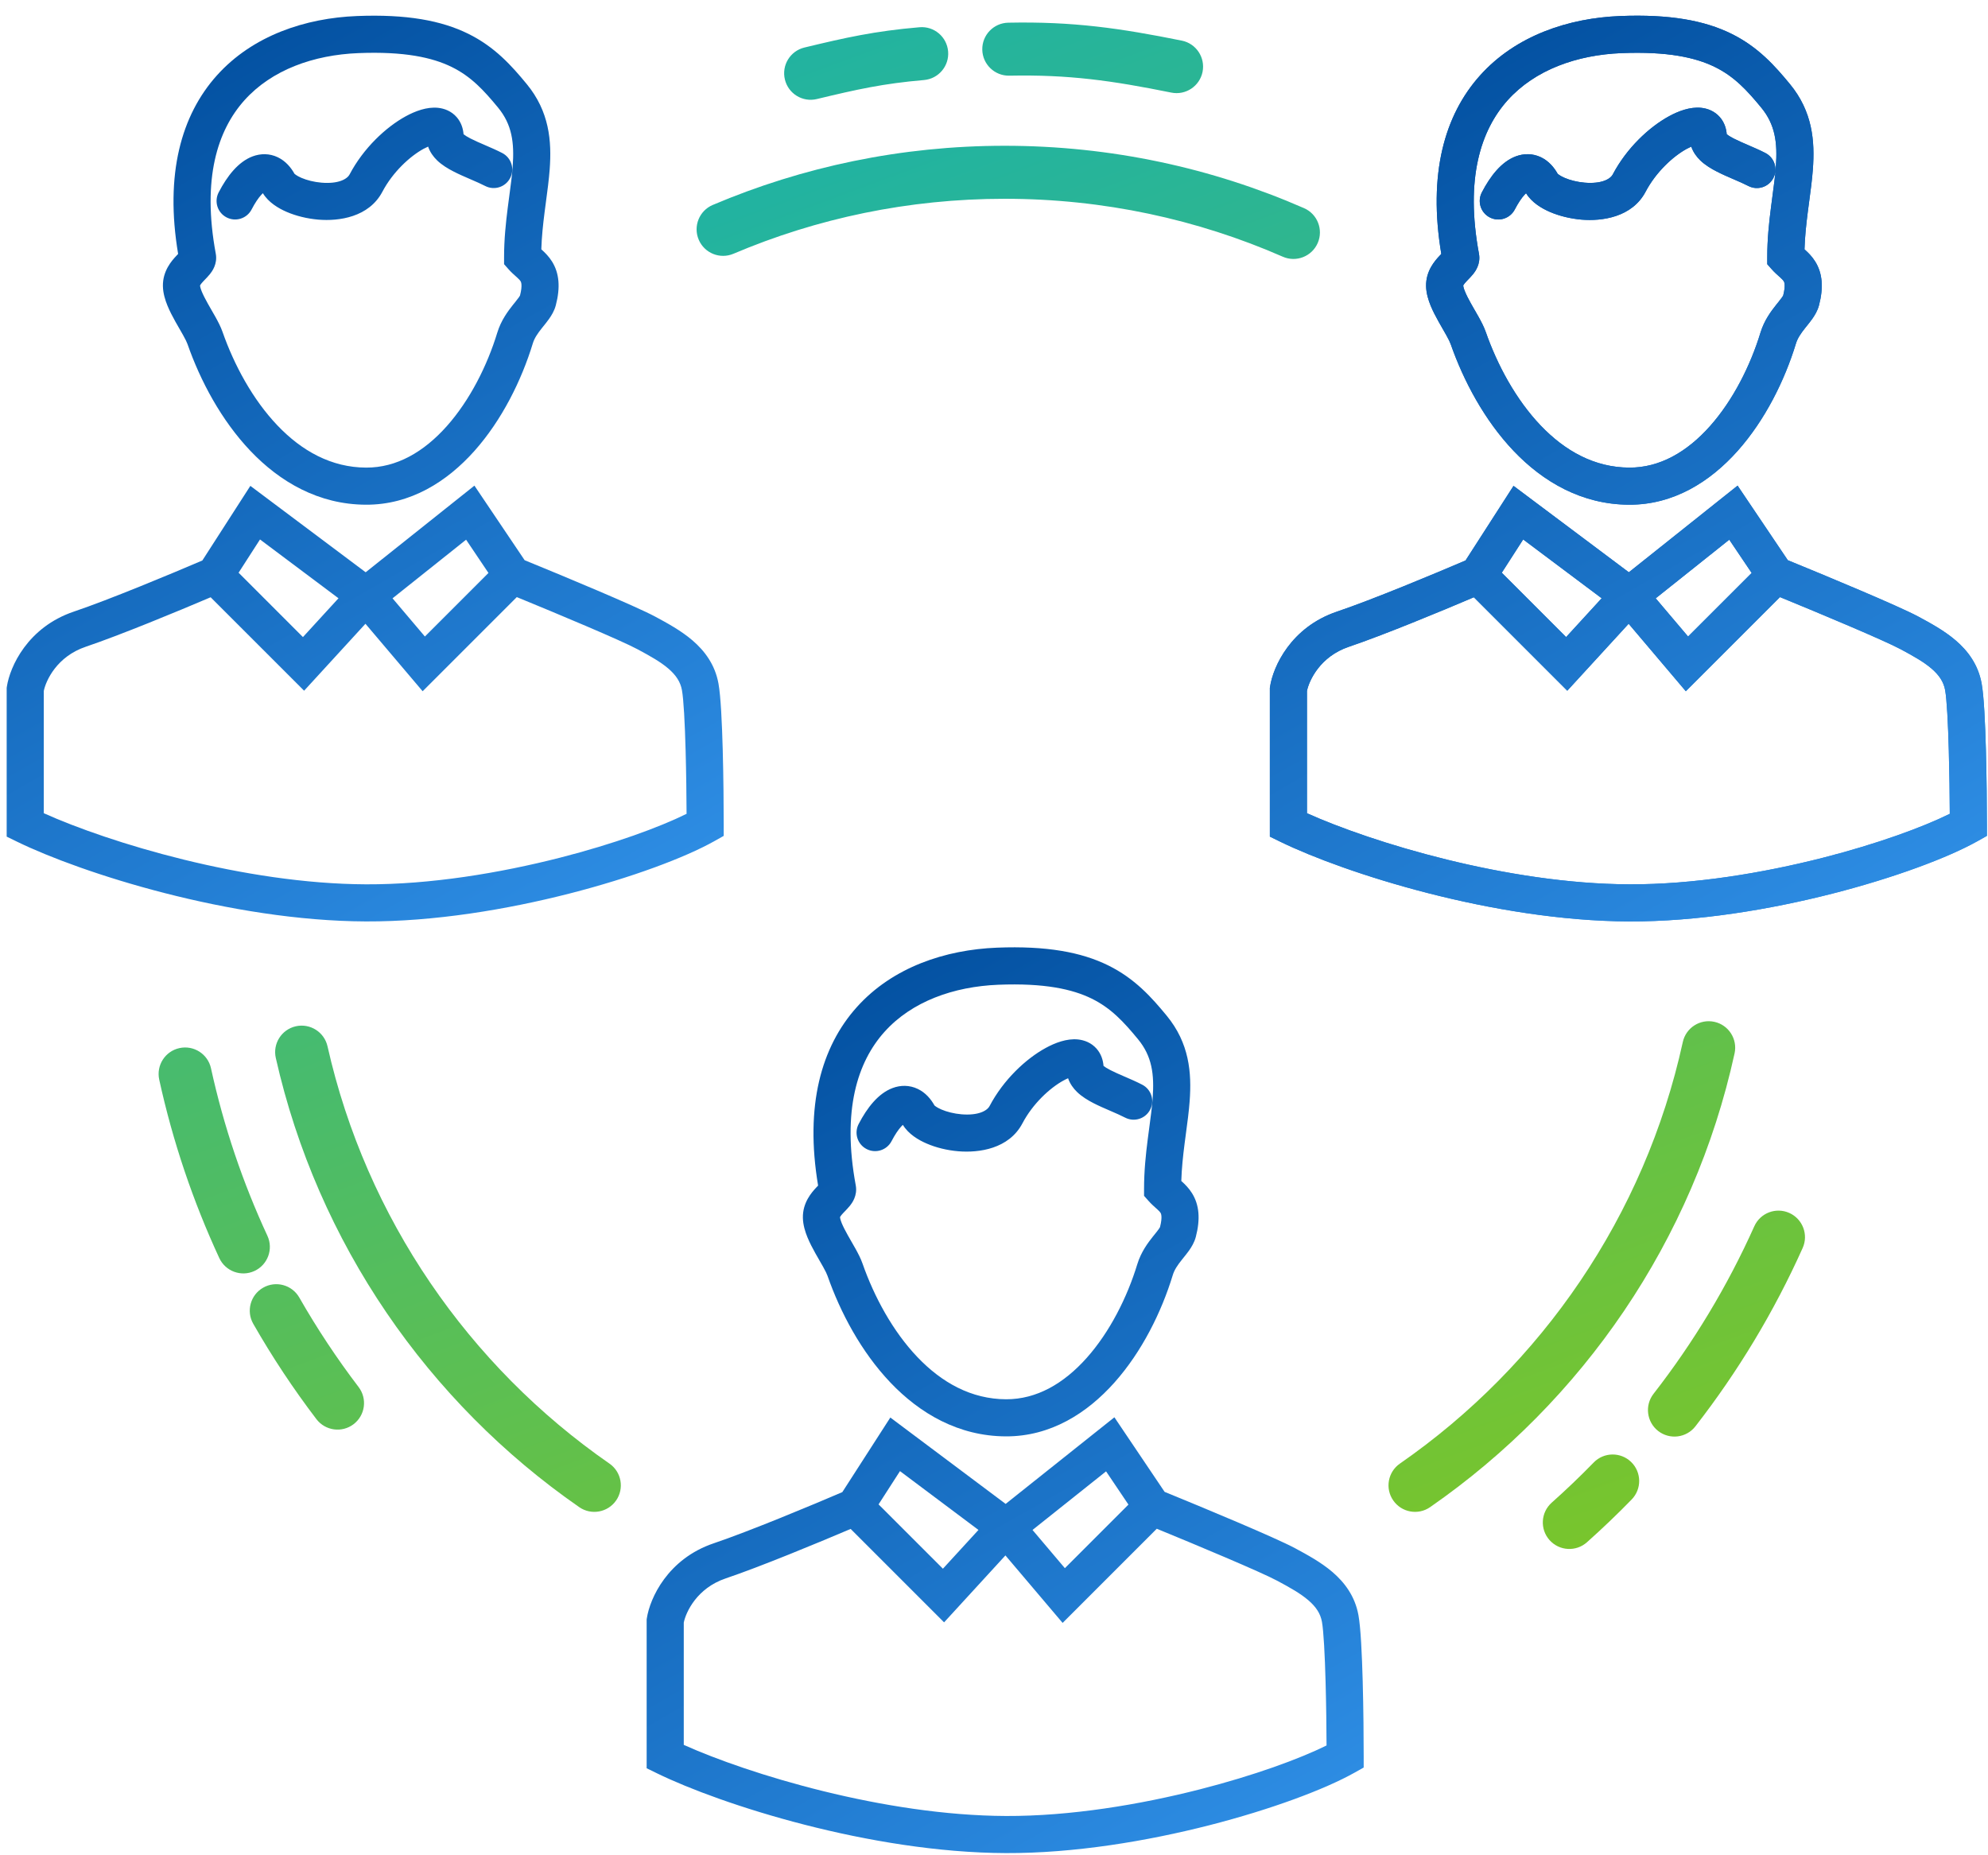
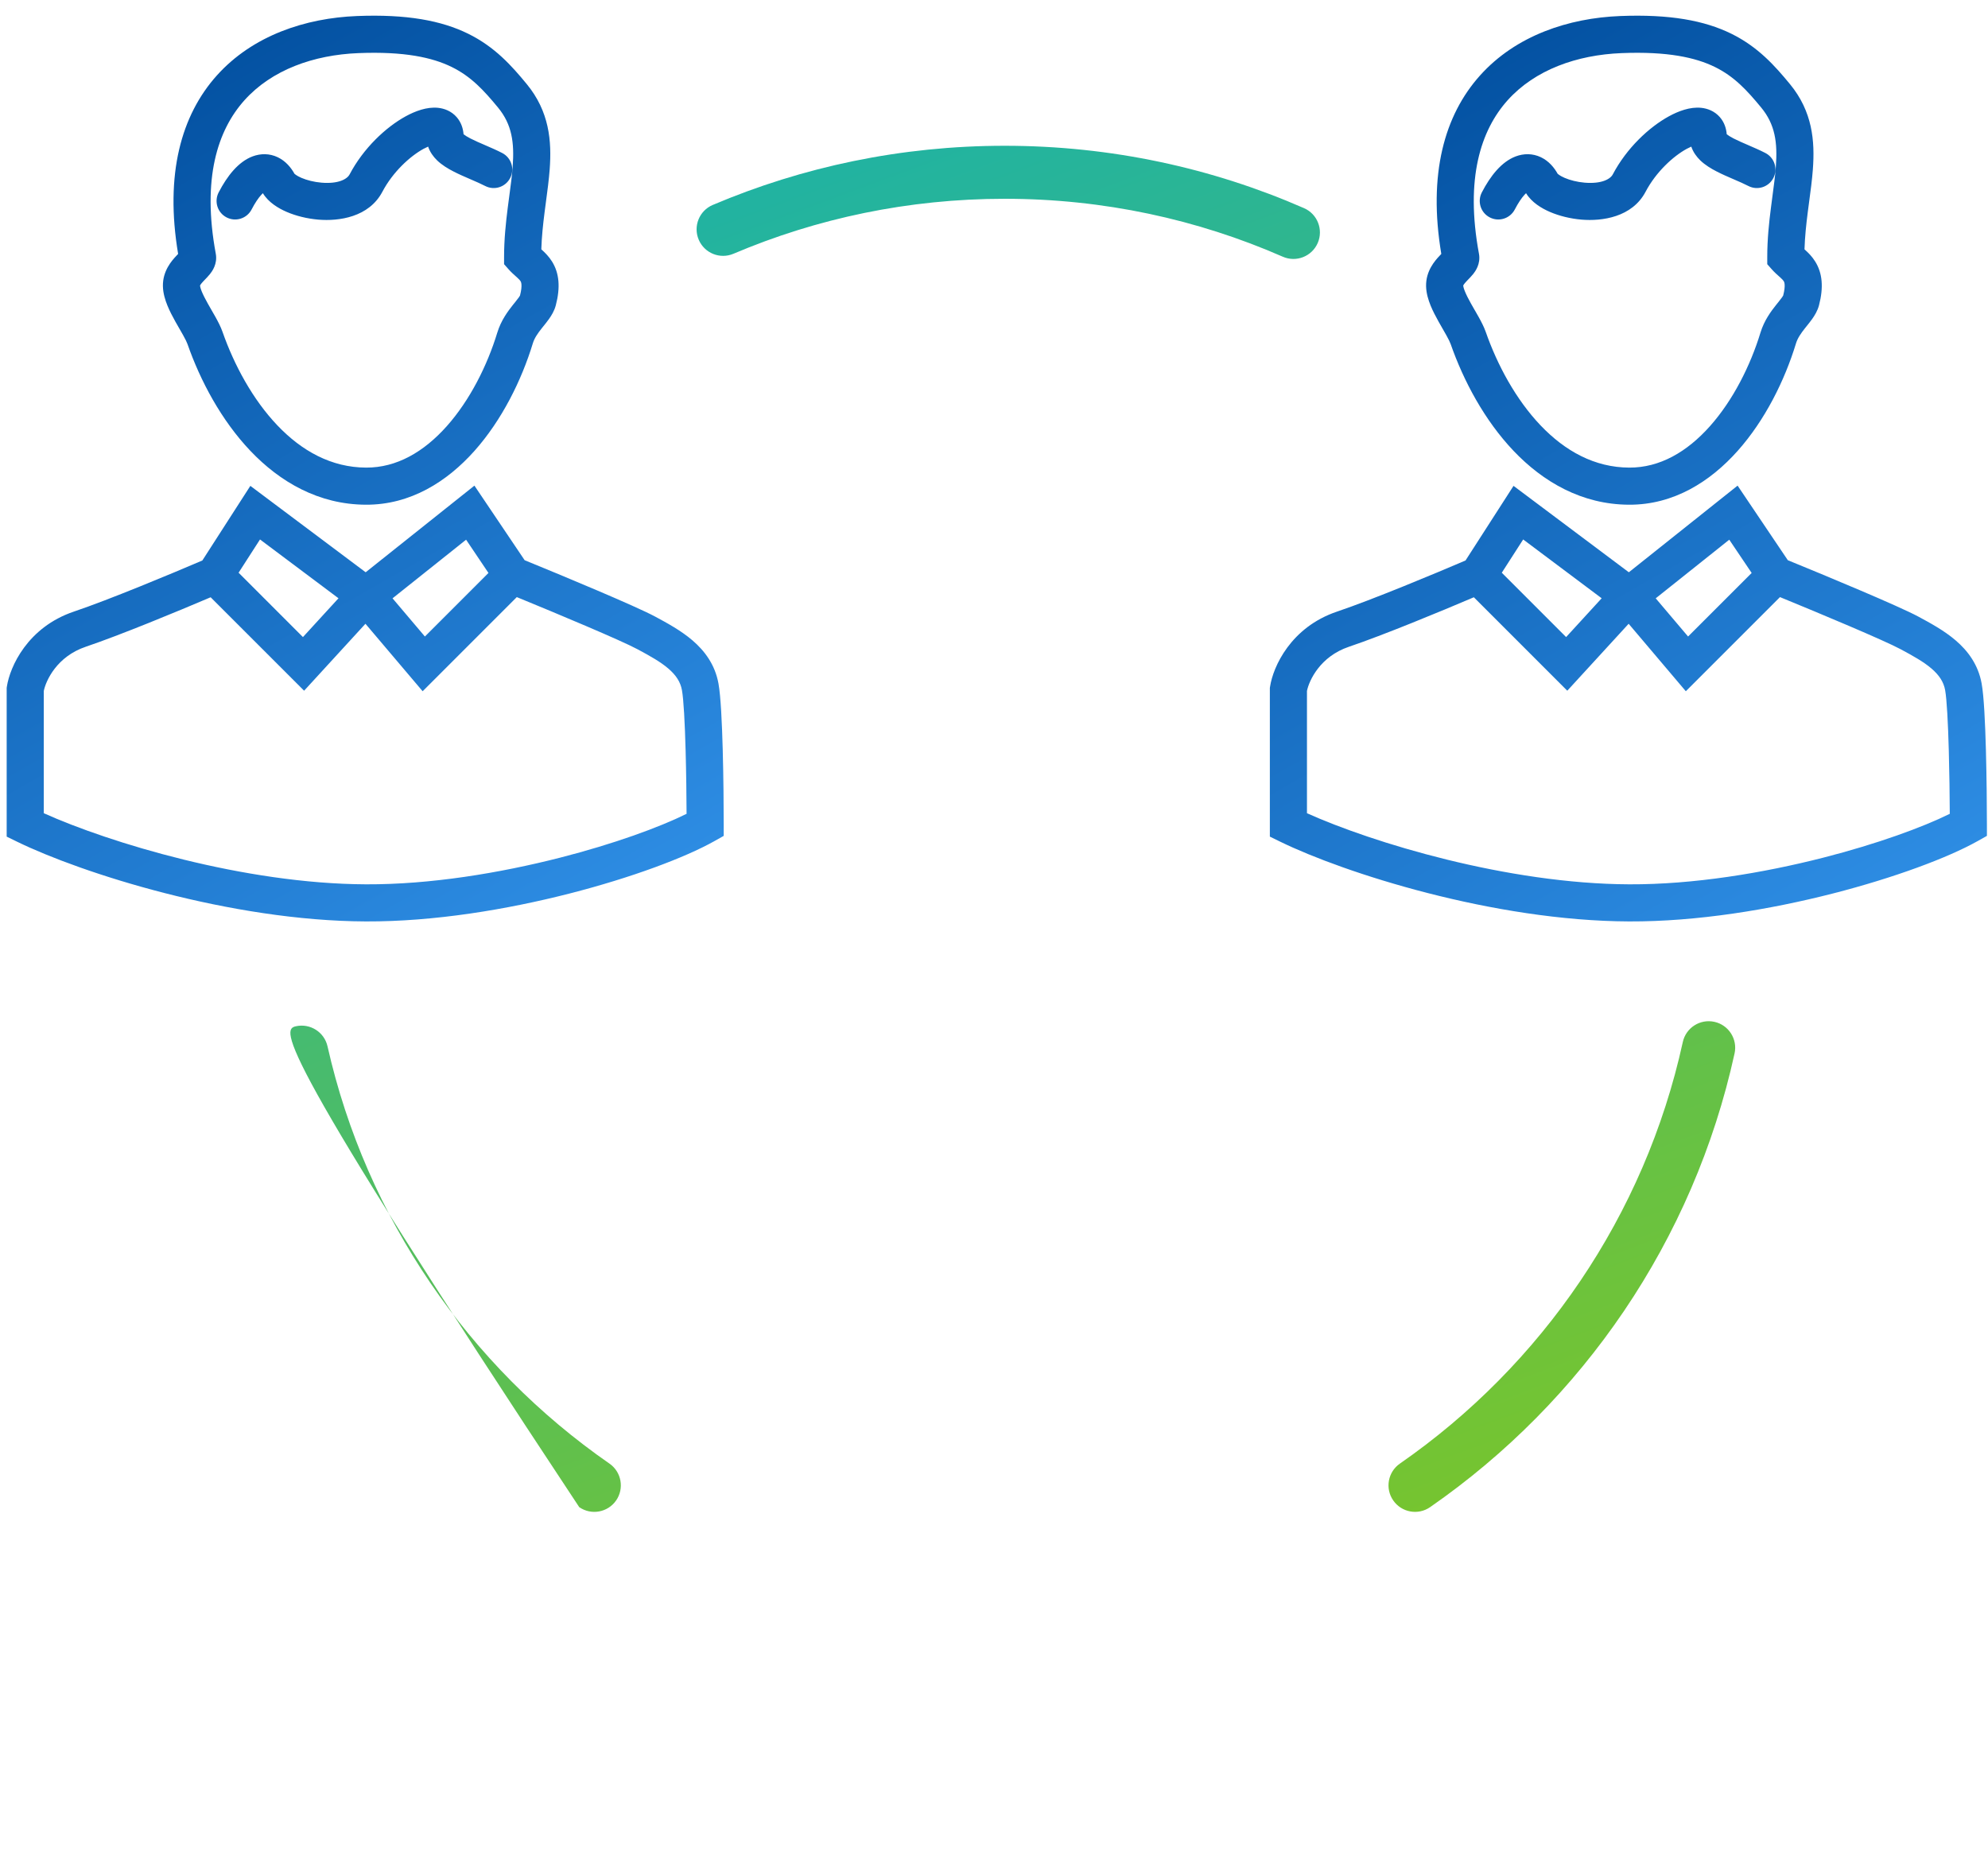
<svg xmlns="http://www.w3.org/2000/svg" width="75" height="70" viewBox="0 0 75 70" fill="none">
-   <path fill-rule="evenodd" clip-rule="evenodd" d="M37.903 7.5C34.27 7.5 30.813 8.239 27.671 9.574C27.163 9.79 26.576 9.553 26.36 9.044C26.144 8.536 26.381 7.949 26.889 7.733C30.274 6.295 33.997 5.5 37.903 5.5C41.917 5.5 45.738 6.34 49.197 7.854C49.703 8.075 49.933 8.665 49.712 9.171C49.49 9.677 48.901 9.908 48.395 9.686C45.184 8.28 41.636 7.5 37.903 7.5ZM64.676 38.554C65.216 38.672 65.557 39.205 65.439 39.745C63.893 46.809 59.699 52.879 53.953 56.865C53.5 57.18 52.877 57.067 52.562 56.613C52.247 56.16 52.36 55.536 52.813 55.222C58.155 51.516 62.05 45.875 63.486 39.317C63.604 38.778 64.137 38.436 64.676 38.554ZM11.16 38.722C11.699 38.601 12.234 38.939 12.356 39.478C13.819 45.967 17.694 51.546 22.992 55.222C23.446 55.536 23.558 56.16 23.244 56.613C22.929 57.067 22.306 57.18 21.852 56.865C16.153 52.911 11.982 46.908 10.405 39.918C10.283 39.379 10.621 38.844 11.16 38.722Z" fill="url(#paint0_linear)" />
-   <path fill-rule="evenodd" clip-rule="evenodd" d="M44.19 3.494C41.935 3.038 40.319 2.81 38.078 2.855C37.526 2.866 37.069 2.427 37.058 1.875C37.047 1.323 37.486 0.867 38.038 0.856C40.478 0.807 42.251 1.062 44.586 1.533C45.127 1.643 45.477 2.17 45.368 2.712C45.258 3.253 44.731 3.603 44.19 3.494ZM35.769 1.939C35.816 2.489 35.408 2.973 34.858 3.02C33.322 3.152 32.338 3.371 30.817 3.737C30.28 3.867 29.74 3.536 29.611 2.999C29.481 2.462 29.812 1.922 30.349 1.793C31.897 1.42 32.999 1.172 34.688 1.028C35.238 0.98 35.722 1.388 35.769 1.939ZM6.77 39.545C7.309 39.427 7.842 39.768 7.96 40.308C8.443 42.511 9.161 44.627 10.088 46.626C10.32 47.127 10.102 47.721 9.601 47.954C9.1 48.186 8.505 47.968 8.273 47.467C7.286 45.337 6.521 43.083 6.007 40.736C5.889 40.196 6.23 39.663 6.77 39.545ZM67.504 45.765C68.008 45.991 68.234 46.583 68.008 47.087C66.927 49.499 65.564 51.756 63.961 53.817C63.622 54.253 62.993 54.331 62.557 53.992C62.122 53.653 62.043 53.025 62.382 52.589C63.888 50.653 65.168 48.533 66.183 46.269C66.408 45.765 67 45.539 67.504 45.765ZM9.927 48.585C10.406 48.311 11.017 48.477 11.291 48.956C11.964 50.133 12.712 51.261 13.529 52.334C13.864 52.774 13.779 53.401 13.339 53.736C12.9 54.07 12.273 53.985 11.938 53.546C11.068 52.404 10.271 51.202 9.555 49.949C9.281 49.47 9.447 48.859 9.927 48.585ZM61.538 55.162C61.934 55.548 61.942 56.181 61.556 56.577C61.014 57.134 60.451 57.672 59.87 58.19C59.458 58.557 58.826 58.521 58.458 58.108C58.091 57.696 58.127 57.064 58.54 56.696C59.086 56.21 59.614 55.705 60.124 55.181C60.509 54.785 61.142 54.777 61.538 55.162Z" fill="url(#paint1_linear)" />
+   <path fill-rule="evenodd" clip-rule="evenodd" d="M37.903 7.5C34.27 7.5 30.813 8.239 27.671 9.574C27.163 9.79 26.576 9.553 26.36 9.044C26.144 8.536 26.381 7.949 26.889 7.733C30.274 6.295 33.997 5.5 37.903 5.5C41.917 5.5 45.738 6.34 49.197 7.854C49.703 8.075 49.933 8.665 49.712 9.171C49.49 9.677 48.901 9.908 48.395 9.686C45.184 8.28 41.636 7.5 37.903 7.5ZM64.676 38.554C65.216 38.672 65.557 39.205 65.439 39.745C63.893 46.809 59.699 52.879 53.953 56.865C53.5 57.18 52.877 57.067 52.562 56.613C52.247 56.16 52.36 55.536 52.813 55.222C58.155 51.516 62.05 45.875 63.486 39.317C63.604 38.778 64.137 38.436 64.676 38.554ZM11.16 38.722C11.699 38.601 12.234 38.939 12.356 39.478C13.819 45.967 17.694 51.546 22.992 55.222C23.446 55.536 23.558 56.16 23.244 56.613C22.929 57.067 22.306 57.18 21.852 56.865C10.283 39.379 10.621 38.844 11.16 38.722Z" fill="url(#paint0_linear)" />
  <path fill-rule="evenodd" clip-rule="evenodd" d="M17.661 1.272C18.671 1.769 19.305 2.484 19.872 3.172C20.723 4.206 20.819 5.316 20.737 6.397C20.707 6.79 20.652 7.205 20.597 7.613C20.579 7.749 20.561 7.884 20.544 8.017C20.486 8.472 20.437 8.931 20.422 9.407C20.431 9.416 20.441 9.425 20.452 9.435C20.556 9.53 20.703 9.671 20.826 9.867C21.1 10.307 21.146 10.841 20.969 11.517C20.913 11.732 20.802 11.908 20.716 12.029C20.65 12.123 20.569 12.224 20.501 12.308C20.483 12.331 20.465 12.353 20.449 12.373C20.279 12.586 20.161 12.759 20.101 12.957C19.676 14.351 18.935 15.848 17.903 17.009C16.868 18.171 15.487 19.05 13.805 19.043C12.015 19.037 10.556 18.177 9.449 17.014C8.347 15.856 7.558 14.367 7.074 12.984C7.05 12.914 6.998 12.807 6.909 12.647C6.866 12.571 6.82 12.491 6.77 12.403L6.767 12.398C6.718 12.314 6.666 12.223 6.615 12.132C6.512 11.947 6.402 11.739 6.316 11.528C6.233 11.323 6.152 11.069 6.146 10.8C6.133 10.221 6.484 9.832 6.652 9.653C6.679 9.624 6.702 9.601 6.72 9.581C6.216 6.57 6.837 4.348 8.178 2.85C9.539 1.332 11.532 0.682 13.464 0.605C15.344 0.53 16.653 0.776 17.661 1.272ZM6.827 9.467L6.824 9.471C6.834 9.455 6.838 9.453 6.827 9.467ZM17.043 2.528C16.314 2.17 15.259 1.935 13.52 2.004C11.833 2.071 10.252 2.634 9.221 3.784C8.208 4.915 7.615 6.739 8.141 9.575C8.212 9.963 7.996 10.246 7.924 10.337C7.862 10.416 7.767 10.514 7.709 10.573C7.694 10.589 7.681 10.602 7.672 10.612C7.575 10.715 7.551 10.761 7.546 10.774C7.547 10.8 7.56 10.871 7.612 10.999C7.666 11.13 7.743 11.28 7.838 11.45C7.884 11.533 7.932 11.616 7.982 11.703L7.983 11.705C8.033 11.79 8.084 11.88 8.133 11.967C8.225 12.134 8.329 12.331 8.395 12.521C8.833 13.771 9.533 15.071 10.463 16.048C11.387 17.019 12.505 17.638 13.811 17.643C14.962 17.648 15.989 17.053 16.857 16.078C17.726 15.101 18.381 13.797 18.762 12.548C18.904 12.082 19.168 11.735 19.353 11.501C19.382 11.465 19.408 11.433 19.432 11.404C19.491 11.329 19.535 11.275 19.574 11.22C19.603 11.18 19.614 11.158 19.618 11.151C19.724 10.738 19.65 10.627 19.639 10.61L19.638 10.608C19.619 10.579 19.588 10.541 19.509 10.47C19.499 10.46 19.485 10.448 19.469 10.434C19.399 10.372 19.284 10.27 19.193 10.167L19.017 9.968V9.703C19.017 9.031 19.083 8.407 19.155 7.84C19.175 7.685 19.195 7.536 19.214 7.393C19.267 6.998 19.315 6.641 19.341 6.292C19.41 5.375 19.313 4.695 18.791 4.061C18.246 3.399 17.77 2.886 17.043 2.528ZM7.544 10.778L7.545 10.776L7.544 10.778ZM15.978 5.616C15.463 5.898 14.818 6.492 14.427 7.233C13.918 8.2 12.783 8.351 12.011 8.287C11.589 8.251 11.17 8.148 10.815 7.995C10.503 7.86 10.129 7.639 9.917 7.289C9.897 7.308 9.874 7.331 9.85 7.359C9.746 7.474 9.623 7.651 9.491 7.905C9.313 8.247 8.89 8.381 8.547 8.202C8.204 8.024 8.071 7.601 8.25 7.258C8.57 6.642 8.989 6.104 9.528 5.901C9.829 5.788 10.165 5.783 10.479 5.933C10.775 6.075 10.979 6.319 11.117 6.569C11.114 6.563 11.112 6.559 11.112 6.559C11.114 6.557 11.174 6.625 11.37 6.71C11.576 6.799 11.846 6.868 12.128 6.892C12.765 6.945 13.095 6.759 13.189 6.581C13.712 5.588 14.558 4.798 15.306 4.388C15.661 4.194 16.102 4.025 16.525 4.068C16.757 4.092 17.025 4.186 17.229 4.42C17.401 4.618 17.471 4.85 17.488 5.065C17.534 5.103 17.616 5.157 17.748 5.225C17.905 5.306 18.087 5.385 18.3 5.476L18.306 5.479C18.507 5.566 18.736 5.664 18.946 5.773C19.29 5.95 19.425 6.373 19.247 6.716C19.07 7.06 18.648 7.195 18.304 7.017C18.142 6.934 17.957 6.853 17.745 6.762L17.729 6.755C17.532 6.67 17.309 6.574 17.107 6.469C16.904 6.365 16.672 6.228 16.484 6.045C16.355 5.918 16.224 5.747 16.151 5.532C16.101 5.553 16.044 5.581 15.978 5.616ZM17.898 18.323L19.793 21.137C21.224 21.721 23.977 22.867 24.714 23.263L24.718 23.265C25.161 23.504 25.69 23.789 26.127 24.164C26.581 24.554 26.975 25.073 27.105 25.789C27.192 26.265 27.238 27.28 27.266 28.288C27.294 29.322 27.303 30.426 27.303 31.128V31.538L26.946 31.739C25.842 32.358 23.826 33.115 21.48 33.715C19.126 34.317 16.38 34.776 13.805 34.766C8.685 34.747 3.05 32.932 0.645 31.758L0.252 31.566V25.954L0.26 25.901C0.375 25.159 1.037 23.667 2.786 23.076C4.117 22.627 6.452 21.654 7.634 21.147L9.445 18.332L13.795 21.592L17.898 18.323ZM12.77 22.573L9.809 20.354L9.001 21.609L11.429 24.037L12.77 22.573ZM7.947 22.535C6.704 23.066 4.534 23.963 3.233 24.403C2.146 24.77 1.733 25.675 1.652 26.069V30.683C4.1 31.785 9.205 33.349 13.811 33.366C16.231 33.376 18.854 32.942 21.134 32.359C23.164 31.84 24.876 31.214 25.902 30.706C25.899 30.034 25.889 29.156 25.866 28.326C25.838 27.281 25.791 26.387 25.727 26.039C25.671 25.727 25.503 25.474 25.215 25.226C24.911 24.965 24.518 24.748 24.05 24.496C23.427 24.161 20.991 23.141 19.497 22.529L15.945 26.081L13.787 23.535L11.473 26.061L7.947 22.535ZM14.809 22.575L16.03 24.016L18.428 21.618L17.584 20.363L14.809 22.575Z" fill="url(#paint2_linear)" />
-   <path fill-rule="evenodd" clip-rule="evenodd" d="M65.316 1.272C66.326 1.769 66.96 2.484 67.527 3.172C68.379 4.206 68.474 5.316 68.392 6.397C68.363 6.79 68.307 7.205 68.252 7.613C68.234 7.749 68.216 7.884 68.199 8.017C68.141 8.472 68.092 8.931 68.077 9.407C68.086 9.416 68.097 9.425 68.107 9.435C68.212 9.53 68.359 9.671 68.481 9.867C68.755 10.307 68.801 10.841 68.625 11.517C68.568 11.732 68.457 11.908 68.371 12.029C68.305 12.123 68.224 12.224 68.156 12.308C68.138 12.331 68.12 12.353 68.104 12.373C67.935 12.586 67.817 12.759 67.756 12.957C67.331 14.351 66.591 15.848 65.558 17.009C64.523 18.171 63.142 19.05 61.461 19.043C59.671 19.037 58.212 18.177 57.104 17.014C56.002 15.856 55.213 14.367 54.729 12.984C54.705 12.914 54.653 12.807 54.564 12.647C54.522 12.571 54.476 12.491 54.425 12.403L54.422 12.398C54.374 12.314 54.322 12.223 54.271 12.132C54.168 11.947 54.057 11.739 53.971 11.528C53.888 11.323 53.807 11.069 53.801 10.8C53.788 10.221 54.139 9.832 54.308 9.653C54.335 9.624 54.357 9.601 54.375 9.581C53.871 6.57 54.492 4.348 55.834 2.85C57.194 1.332 59.187 0.682 61.119 0.605C62.999 0.53 64.308 0.776 65.316 1.272ZM54.482 9.467C54.481 9.469 54.48 9.47 54.48 9.471C54.49 9.455 54.493 9.453 54.482 9.467ZM64.698 2.528C63.969 2.17 62.914 1.935 61.175 2.004C59.488 2.071 57.908 2.634 56.876 3.784C55.863 4.915 55.27 6.739 55.796 9.575C55.868 9.963 55.651 10.246 55.58 10.337C55.517 10.416 55.422 10.514 55.364 10.573C55.349 10.589 55.336 10.602 55.327 10.612C55.23 10.715 55.206 10.761 55.201 10.774C55.203 10.8 55.215 10.871 55.268 10.999C55.321 11.13 55.398 11.28 55.493 11.45C55.539 11.533 55.587 11.616 55.637 11.703L55.639 11.705C55.688 11.79 55.739 11.88 55.788 11.967C55.881 12.134 55.984 12.331 56.051 12.521C56.488 13.771 57.188 15.071 58.118 16.048C59.043 17.019 60.16 17.638 61.466 17.643C62.617 17.648 63.644 17.053 64.512 16.078C65.381 15.101 66.036 13.797 66.417 12.548C66.559 12.082 66.823 11.735 67.009 11.501C67.038 11.465 67.064 11.433 67.087 11.404C67.147 11.329 67.19 11.275 67.229 11.22C67.258 11.18 67.27 11.158 67.273 11.151C67.379 10.738 67.306 10.627 67.294 10.61C67.294 10.609 67.293 10.608 67.293 10.608C67.275 10.579 67.243 10.541 67.165 10.47C67.154 10.46 67.14 10.448 67.124 10.434C67.054 10.372 66.939 10.27 66.848 10.167L66.672 9.968V9.703C66.672 9.031 66.738 8.407 66.811 7.84C66.83 7.685 66.85 7.536 66.869 7.393C66.922 6.998 66.97 6.641 66.996 6.292C67.065 5.375 66.968 4.695 66.446 4.061C65.901 3.399 65.425 2.886 64.698 2.528ZM55.2 10.778C55.2 10.778 55.2 10.777 55.2 10.776L55.2 10.778ZM63.634 5.616C63.118 5.898 62.473 6.492 62.083 7.233C61.574 8.2 60.438 8.351 59.667 8.287C59.245 8.251 58.825 8.148 58.47 7.995C58.159 7.86 57.785 7.639 57.572 7.289C57.552 7.308 57.529 7.331 57.505 7.359C57.402 7.474 57.279 7.651 57.147 7.905C56.968 8.247 56.545 8.381 56.202 8.202C55.859 8.024 55.726 7.601 55.905 7.258C56.225 6.642 56.644 6.104 57.183 5.901C57.484 5.788 57.82 5.783 58.134 5.933C58.43 6.075 58.634 6.319 58.772 6.569C58.769 6.563 58.767 6.56 58.767 6.559C58.77 6.557 58.829 6.625 59.026 6.71C59.231 6.799 59.501 6.868 59.783 6.892C60.42 6.945 60.75 6.759 60.844 6.581C61.367 5.588 62.213 4.798 62.962 4.388C63.316 4.194 63.758 4.025 64.18 4.068C64.412 4.092 64.68 4.186 64.884 4.42C65.056 4.618 65.126 4.85 65.143 5.065C65.189 5.103 65.271 5.157 65.403 5.225C65.56 5.306 65.743 5.385 65.955 5.476L65.961 5.479C66.162 5.566 66.391 5.664 66.602 5.773C66.945 5.95 67.08 6.373 66.903 6.716C66.725 7.06 66.303 7.195 65.959 7.017C65.797 6.934 65.612 6.853 65.4 6.762L65.384 6.755C65.187 6.67 64.964 6.574 64.762 6.469C64.559 6.365 64.327 6.228 64.139 6.045C64.01 5.918 63.879 5.747 63.806 5.532C63.757 5.553 63.699 5.581 63.634 5.616ZM65.553 18.323L67.448 21.137C68.879 21.721 71.633 22.867 72.369 23.263L72.373 23.265C72.816 23.504 73.345 23.789 73.782 24.164C74.237 24.554 74.63 25.073 74.76 25.789C74.847 26.265 74.893 27.28 74.921 28.288C74.949 29.322 74.959 30.426 74.959 31.128V31.538L74.601 31.739C73.497 32.358 71.481 33.115 69.136 33.715C66.781 34.317 64.035 34.776 61.461 34.766C56.34 34.747 50.705 32.932 48.3 31.758L47.907 31.566V25.954L47.916 25.901C48.03 25.159 48.692 23.667 50.441 23.076C51.772 22.627 54.107 21.654 55.289 21.147L57.1 18.332L61.45 21.592L65.553 18.323ZM60.425 22.573L57.464 20.354L56.657 21.609L59.084 24.037L60.425 22.573ZM55.603 22.535C54.359 23.066 52.19 23.963 50.889 24.403C49.801 24.77 49.388 25.675 49.307 26.069V30.683C51.755 31.785 56.86 33.349 61.466 33.366C63.886 33.376 66.509 32.942 68.789 32.359C70.819 31.84 72.531 31.214 73.558 30.706C73.555 30.034 73.544 29.156 73.521 28.326C73.493 27.281 73.446 26.387 73.383 26.039C73.326 25.727 73.158 25.474 72.87 25.226C72.566 24.965 72.173 24.748 71.705 24.496C71.082 24.161 68.647 23.141 67.152 22.529L63.6 26.081L61.443 23.535L59.128 26.061L55.603 22.535ZM62.464 22.575L63.685 24.016L66.084 21.618L65.239 20.363L62.464 22.575Z" fill="url(#paint3_linear)" />
  <path fill-rule="evenodd" clip-rule="evenodd" d="M65.316 1.272C66.326 1.769 66.96 2.484 67.527 3.172C68.379 4.206 68.474 5.316 68.392 6.397C68.363 6.79 68.307 7.205 68.252 7.613C68.234 7.749 68.216 7.884 68.199 8.017C68.141 8.472 68.092 8.931 68.077 9.407C68.086 9.416 68.097 9.425 68.107 9.435C68.212 9.53 68.359 9.671 68.481 9.867C68.755 10.307 68.801 10.841 68.625 11.517C68.568 11.732 68.457 11.908 68.371 12.029C68.305 12.123 68.224 12.224 68.156 12.308C68.138 12.331 68.12 12.353 68.104 12.373C67.935 12.586 67.817 12.759 67.756 12.957C67.331 14.351 66.591 15.848 65.558 17.009C64.523 18.171 63.142 19.05 61.461 19.043C59.671 19.037 58.212 18.177 57.104 17.014C56.002 15.856 55.213 14.367 54.729 12.984C54.705 12.914 54.653 12.807 54.564 12.647C54.522 12.571 54.476 12.491 54.425 12.403L54.422 12.398C54.374 12.314 54.322 12.223 54.271 12.132C54.168 11.947 54.057 11.739 53.971 11.528C53.888 11.323 53.807 11.069 53.801 10.8C53.788 10.221 54.139 9.832 54.308 9.653C54.335 9.624 54.357 9.601 54.375 9.581C53.871 6.57 54.492 4.348 55.834 2.85C57.194 1.332 59.187 0.682 61.119 0.605C62.999 0.53 64.308 0.776 65.316 1.272ZM54.482 9.467C54.481 9.469 54.48 9.47 54.48 9.471C54.49 9.455 54.493 9.453 54.482 9.467ZM64.698 2.528C63.969 2.17 62.914 1.935 61.175 2.004C59.488 2.071 57.908 2.634 56.876 3.784C55.863 4.915 55.27 6.739 55.796 9.575C55.868 9.963 55.651 10.246 55.58 10.337C55.517 10.416 55.422 10.514 55.364 10.573C55.349 10.589 55.336 10.602 55.327 10.612C55.23 10.715 55.206 10.761 55.201 10.774C55.203 10.8 55.215 10.871 55.268 10.999C55.321 11.13 55.398 11.28 55.493 11.45C55.539 11.533 55.587 11.616 55.637 11.703L55.639 11.705C55.688 11.79 55.739 11.88 55.788 11.967C55.881 12.134 55.984 12.331 56.051 12.521C56.488 13.771 57.188 15.071 58.118 16.048C59.043 17.019 60.16 17.638 61.466 17.643C62.617 17.648 63.644 17.053 64.512 16.078C65.381 15.101 66.036 13.797 66.417 12.548C66.559 12.082 66.823 11.735 67.009 11.501C67.038 11.465 67.064 11.433 67.087 11.404C67.147 11.329 67.19 11.275 67.229 11.22C67.258 11.18 67.27 11.158 67.273 11.151C67.379 10.738 67.306 10.627 67.294 10.61C67.294 10.609 67.293 10.608 67.293 10.608C67.275 10.579 67.243 10.541 67.165 10.47C67.154 10.46 67.14 10.448 67.124 10.434C67.054 10.372 66.939 10.27 66.848 10.167L66.672 9.968V9.703C66.672 9.031 66.738 8.407 66.811 7.84C66.83 7.685 66.85 7.536 66.869 7.393C66.922 6.998 66.97 6.641 66.996 6.292C67.065 5.375 66.968 4.695 66.446 4.061C65.901 3.399 65.425 2.886 64.698 2.528ZM55.2 10.778C55.2 10.778 55.2 10.777 55.2 10.776L55.2 10.778ZM63.634 5.616C63.118 5.898 62.473 6.492 62.083 7.233C61.574 8.2 60.438 8.351 59.667 8.287C59.245 8.251 58.825 8.148 58.47 7.995C58.159 7.86 57.785 7.639 57.572 7.289C57.552 7.308 57.529 7.331 57.505 7.359C57.402 7.474 57.279 7.651 57.147 7.905C56.968 8.247 56.545 8.381 56.202 8.202C55.859 8.024 55.726 7.601 55.905 7.258C56.225 6.642 56.644 6.104 57.183 5.901C57.484 5.788 57.82 5.783 58.134 5.933C58.43 6.075 58.634 6.319 58.772 6.569C58.769 6.563 58.767 6.56 58.767 6.559C58.77 6.557 58.829 6.625 59.026 6.71C59.231 6.799 59.501 6.868 59.783 6.892C60.42 6.945 60.75 6.759 60.844 6.581C61.367 5.588 62.213 4.798 62.962 4.388C63.316 4.194 63.758 4.025 64.18 4.068C64.412 4.092 64.68 4.186 64.884 4.42C65.056 4.618 65.126 4.85 65.143 5.065C65.189 5.103 65.271 5.157 65.403 5.225C65.56 5.306 65.743 5.385 65.955 5.476L65.961 5.479C66.162 5.566 66.391 5.664 66.602 5.773C66.945 5.95 67.08 6.373 66.903 6.716C66.725 7.06 66.303 7.195 65.959 7.017C65.797 6.934 65.612 6.853 65.4 6.762L65.384 6.755C65.187 6.67 64.964 6.574 64.762 6.469C64.559 6.365 64.327 6.228 64.139 6.045C64.01 5.918 63.879 5.747 63.806 5.532C63.757 5.553 63.699 5.581 63.634 5.616ZM65.553 18.323L67.448 21.137C68.879 21.721 71.633 22.867 72.369 23.263L72.373 23.265C72.816 23.504 73.345 23.789 73.782 24.164C74.237 24.554 74.63 25.073 74.76 25.789C74.847 26.265 74.893 27.28 74.921 28.288C74.949 29.322 74.959 30.426 74.959 31.128V31.538L74.601 31.739C73.497 32.358 71.481 33.115 69.136 33.715C66.781 34.317 64.035 34.776 61.461 34.766C56.34 34.747 50.705 32.932 48.3 31.758L47.907 31.566V25.954L47.916 25.901C48.03 25.159 48.692 23.667 50.441 23.076C51.772 22.627 54.107 21.654 55.289 21.147L57.1 18.332L61.45 21.592L65.553 18.323ZM60.425 22.573L57.464 20.354L56.657 21.609L59.084 24.037L60.425 22.573ZM55.603 22.535C54.359 23.066 52.19 23.963 50.889 24.403C49.801 24.77 49.388 25.675 49.307 26.069V30.683C51.755 31.785 56.86 33.349 61.466 33.366C63.886 33.376 66.509 32.942 68.789 32.359C70.819 31.84 72.531 31.214 73.558 30.706C73.555 30.034 73.544 29.156 73.521 28.326C73.493 27.281 73.446 26.387 73.383 26.039C73.326 25.727 73.158 25.474 72.87 25.226C72.566 24.965 72.173 24.748 71.705 24.496C71.082 24.161 68.647 23.141 67.152 22.529L63.6 26.081L61.443 23.535L59.128 26.061L55.603 22.535ZM62.464 22.575L63.685 24.016L66.084 21.618L65.239 20.363L62.464 22.575Z" fill="url(#paint4_linear)" />
-   <path fill-rule="evenodd" clip-rule="evenodd" d="M41.805 36.423C42.815 36.92 43.449 37.635 44.016 38.323C44.867 39.358 44.962 40.468 44.881 41.549C44.852 41.942 44.796 42.357 44.741 42.765C44.723 42.9 44.705 43.035 44.688 43.168C44.63 43.623 44.581 44.083 44.566 44.559C44.575 44.567 44.585 44.576 44.596 44.586C44.7 44.681 44.847 44.822 44.97 45.019C45.244 45.458 45.29 45.992 45.114 46.668C45.057 46.884 44.946 47.059 44.86 47.181C44.794 47.274 44.713 47.375 44.645 47.459C44.627 47.482 44.609 47.504 44.593 47.524C44.423 47.737 44.305 47.91 44.245 48.108C43.82 49.503 43.08 51 42.047 52.16C41.012 53.323 39.631 54.201 37.949 54.195C36.159 54.188 34.7 53.328 33.593 52.165C32.491 51.008 31.702 49.518 31.218 48.135C31.194 48.066 31.142 47.958 31.053 47.798C31.01 47.722 30.964 47.642 30.914 47.555L30.911 47.549C30.863 47.465 30.811 47.375 30.759 47.283C30.656 47.099 30.546 46.89 30.46 46.679C30.377 46.475 30.296 46.22 30.29 45.951C30.277 45.372 30.628 44.983 30.796 44.804C30.823 44.775 30.846 44.752 30.864 44.733C30.36 41.721 30.981 39.499 32.322 38.002C33.683 36.483 35.676 35.834 37.608 35.756C39.488 35.681 40.797 35.927 41.805 36.423ZM30.971 44.619C30.97 44.62 30.969 44.621 30.968 44.622C30.979 44.607 30.982 44.605 30.971 44.619ZM41.187 37.679C40.458 37.321 39.403 37.086 37.664 37.155C35.977 37.223 34.396 37.785 33.365 38.936C32.352 40.067 31.759 41.89 32.285 44.727C32.356 45.114 32.14 45.398 32.069 45.488C32.006 45.567 31.911 45.665 31.853 45.725C31.838 45.741 31.825 45.754 31.816 45.763C31.719 45.866 31.695 45.913 31.69 45.925C31.692 45.952 31.704 46.022 31.756 46.151C31.81 46.282 31.887 46.431 31.982 46.601C32.028 46.684 32.076 46.767 32.126 46.854L32.127 46.856C32.177 46.942 32.228 47.031 32.277 47.118C32.369 47.285 32.473 47.482 32.539 47.672C32.977 48.923 33.677 50.223 34.607 51.2C35.532 52.171 36.648 52.79 37.955 52.795C39.106 52.799 40.133 52.205 41.001 51.23C41.87 50.253 42.525 48.949 42.906 47.7C43.048 47.233 43.312 46.886 43.497 46.653C43.526 46.616 43.552 46.584 43.576 46.555C43.636 46.48 43.679 46.427 43.718 46.371C43.747 46.331 43.758 46.309 43.762 46.302C43.868 45.89 43.794 45.779 43.783 45.761C43.782 45.76 43.782 45.76 43.782 45.759C43.764 45.73 43.732 45.693 43.653 45.621C43.643 45.612 43.629 45.6 43.613 45.586C43.543 45.523 43.428 45.422 43.337 45.318L43.161 45.12V44.854C43.161 44.182 43.227 43.558 43.299 42.991C43.319 42.836 43.339 42.688 43.358 42.545C43.411 42.149 43.459 41.793 43.485 41.444C43.554 40.526 43.457 39.847 42.935 39.213C42.39 38.551 41.914 38.037 41.187 37.679ZM31.688 45.929C31.688 45.929 31.689 45.929 31.689 45.927L31.688 45.929ZM40.122 40.768C39.607 41.05 38.962 41.643 38.572 42.385C38.062 43.352 36.927 43.502 36.156 43.438C35.733 43.403 35.314 43.3 34.959 43.146C34.647 43.012 34.273 42.79 34.061 42.441C34.041 42.46 34.018 42.483 33.994 42.51C33.891 42.625 33.767 42.802 33.635 43.056C33.457 43.399 33.034 43.532 32.691 43.353C32.348 43.175 32.215 42.752 32.394 42.409C32.714 41.794 33.133 41.255 33.672 41.053C33.973 40.939 34.309 40.935 34.623 41.085C34.919 41.226 35.123 41.47 35.261 41.72C35.258 41.714 35.256 41.711 35.256 41.711C35.258 41.709 35.318 41.776 35.514 41.861C35.72 41.95 35.99 42.019 36.272 42.043C36.909 42.096 37.239 41.91 37.333 41.732C37.856 40.739 38.702 39.949 39.45 39.54C39.805 39.346 40.247 39.176 40.669 39.219C40.901 39.243 41.169 39.337 41.373 39.571C41.545 39.769 41.615 40.002 41.632 40.217C41.678 40.255 41.76 40.308 41.892 40.376C42.049 40.457 42.231 40.536 42.444 40.628L42.45 40.63C42.651 40.717 42.88 40.816 43.09 40.925C43.434 41.102 43.569 41.524 43.391 41.868C43.214 42.211 42.792 42.346 42.448 42.169C42.286 42.085 42.101 42.005 41.889 41.913L41.873 41.906C41.676 41.821 41.453 41.725 41.251 41.621C41.048 41.516 40.816 41.379 40.628 41.196C40.499 41.07 40.368 40.899 40.295 40.683C40.245 40.704 40.188 40.732 40.122 40.768ZM42.042 53.475L43.937 56.289C45.368 56.873 48.121 58.018 48.858 58.415L48.862 58.417C49.305 58.656 49.834 58.94 50.271 59.315C50.725 59.705 51.119 60.224 51.249 60.94C51.336 61.416 51.382 62.431 51.41 63.439C51.438 64.473 51.447 65.578 51.447 66.28V66.69L51.09 66.89C49.986 67.509 47.97 68.267 45.624 68.867C43.27 69.469 40.524 69.927 37.949 69.918C32.829 69.899 27.194 68.083 24.789 66.909L24.396 66.717V61.105L24.404 61.052C24.519 60.311 25.181 58.818 26.93 58.228C28.261 57.778 30.596 56.806 31.778 56.298L33.589 53.484L37.939 56.743L42.042 53.475ZM36.914 57.725L33.953 55.506L33.145 56.761L35.573 59.188L36.914 57.725ZM32.092 57.687C30.848 58.217 28.678 59.115 27.378 59.554C26.29 59.921 25.877 60.826 25.796 61.221V65.835C28.244 66.936 33.349 68.501 37.955 68.518C40.375 68.527 42.998 68.093 45.278 67.51C47.308 66.991 49.02 66.365 50.046 65.857C50.043 65.186 50.033 64.307 50.01 63.477C49.982 62.432 49.935 61.538 49.872 61.191C49.815 60.878 49.647 60.625 49.359 60.378C49.055 60.117 48.662 59.899 48.194 59.647C47.571 59.312 45.135 58.293 43.641 57.68L40.089 61.233L37.931 58.687L35.617 61.212L32.092 57.687ZM38.953 57.726L40.174 59.168L42.572 56.769L41.728 55.515L38.953 57.726Z" fill="url(#paint5_linear)" />
  <defs>
    <linearGradient id="paint0_linear" x1="23.141" y1="5.5" x2="44.169" y2="62.019" gradientUnits="userSpaceOnUse">
      <stop stop-color="#1CB2A8" />
      <stop offset="1" stop-color="#78C52D" />
    </linearGradient>
    <linearGradient id="paint1_linear" x1="20.373" y1="0.85" x2="43.707" y2="64.142" gradientUnits="userSpaceOnUse">
      <stop stop-color="#1CB2A8" />
      <stop offset="1" stop-color="#78C52D" />
    </linearGradient>
    <linearGradient id="paint2_linear" x1="6.556" y1="0.592" x2="25.796" y2="34.48" gradientUnits="userSpaceOnUse">
      <stop stop-color="#014E9E" />
      <stop offset="1" stop-color="#2F8FE6" />
    </linearGradient>
    <linearGradient id="paint3_linear" x1="54.212" y1="0.592" x2="73.451" y2="34.48" gradientUnits="userSpaceOnUse">
      <stop stop-color="#014E9E" />
      <stop offset="1" stop-color="#2F8FE6" />
    </linearGradient>
    <linearGradient id="paint4_linear" x1="54.212" y1="0.592" x2="73.451" y2="34.48" gradientUnits="userSpaceOnUse">
      <stop stop-color="#014E9E" />
      <stop offset="1" stop-color="#2F8FE6" />
    </linearGradient>
    <linearGradient id="paint5_linear" x1="30.701" y1="35.743" x2="49.94" y2="69.631" gradientUnits="userSpaceOnUse">
      <stop stop-color="#014E9E" />
      <stop offset="1" stop-color="#2F8FE6" />
    </linearGradient>
  </defs>
</svg>